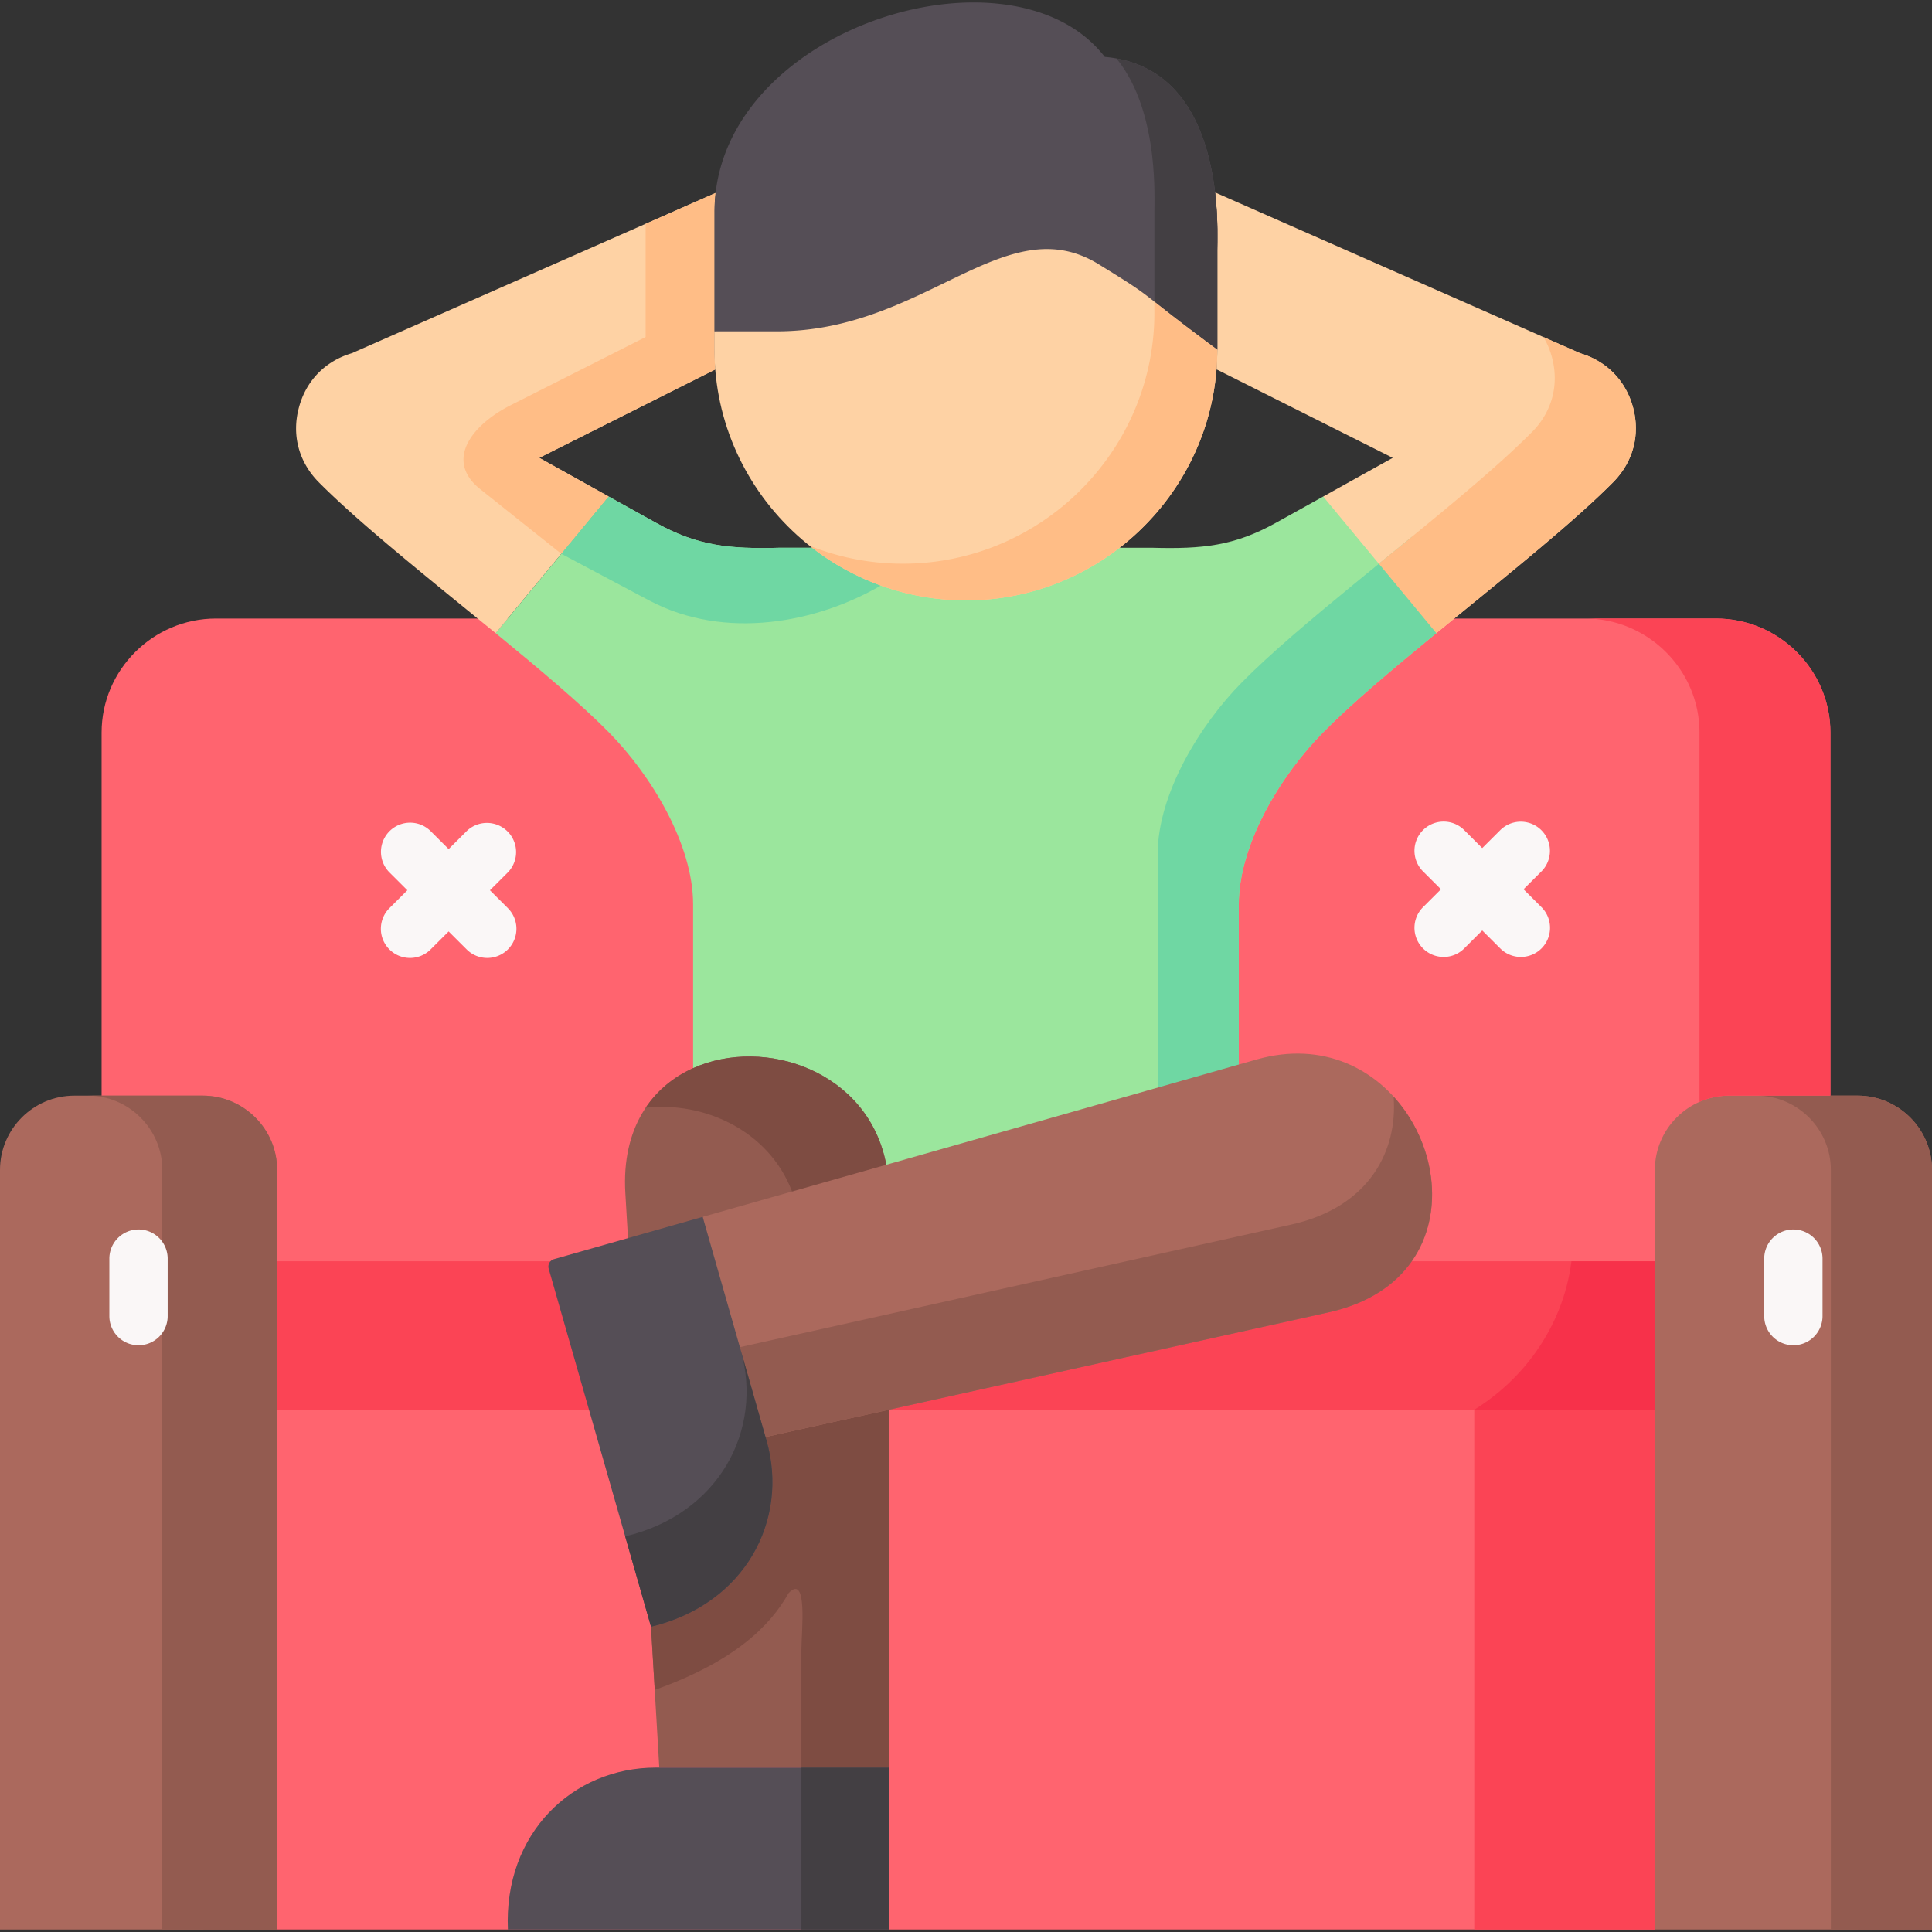
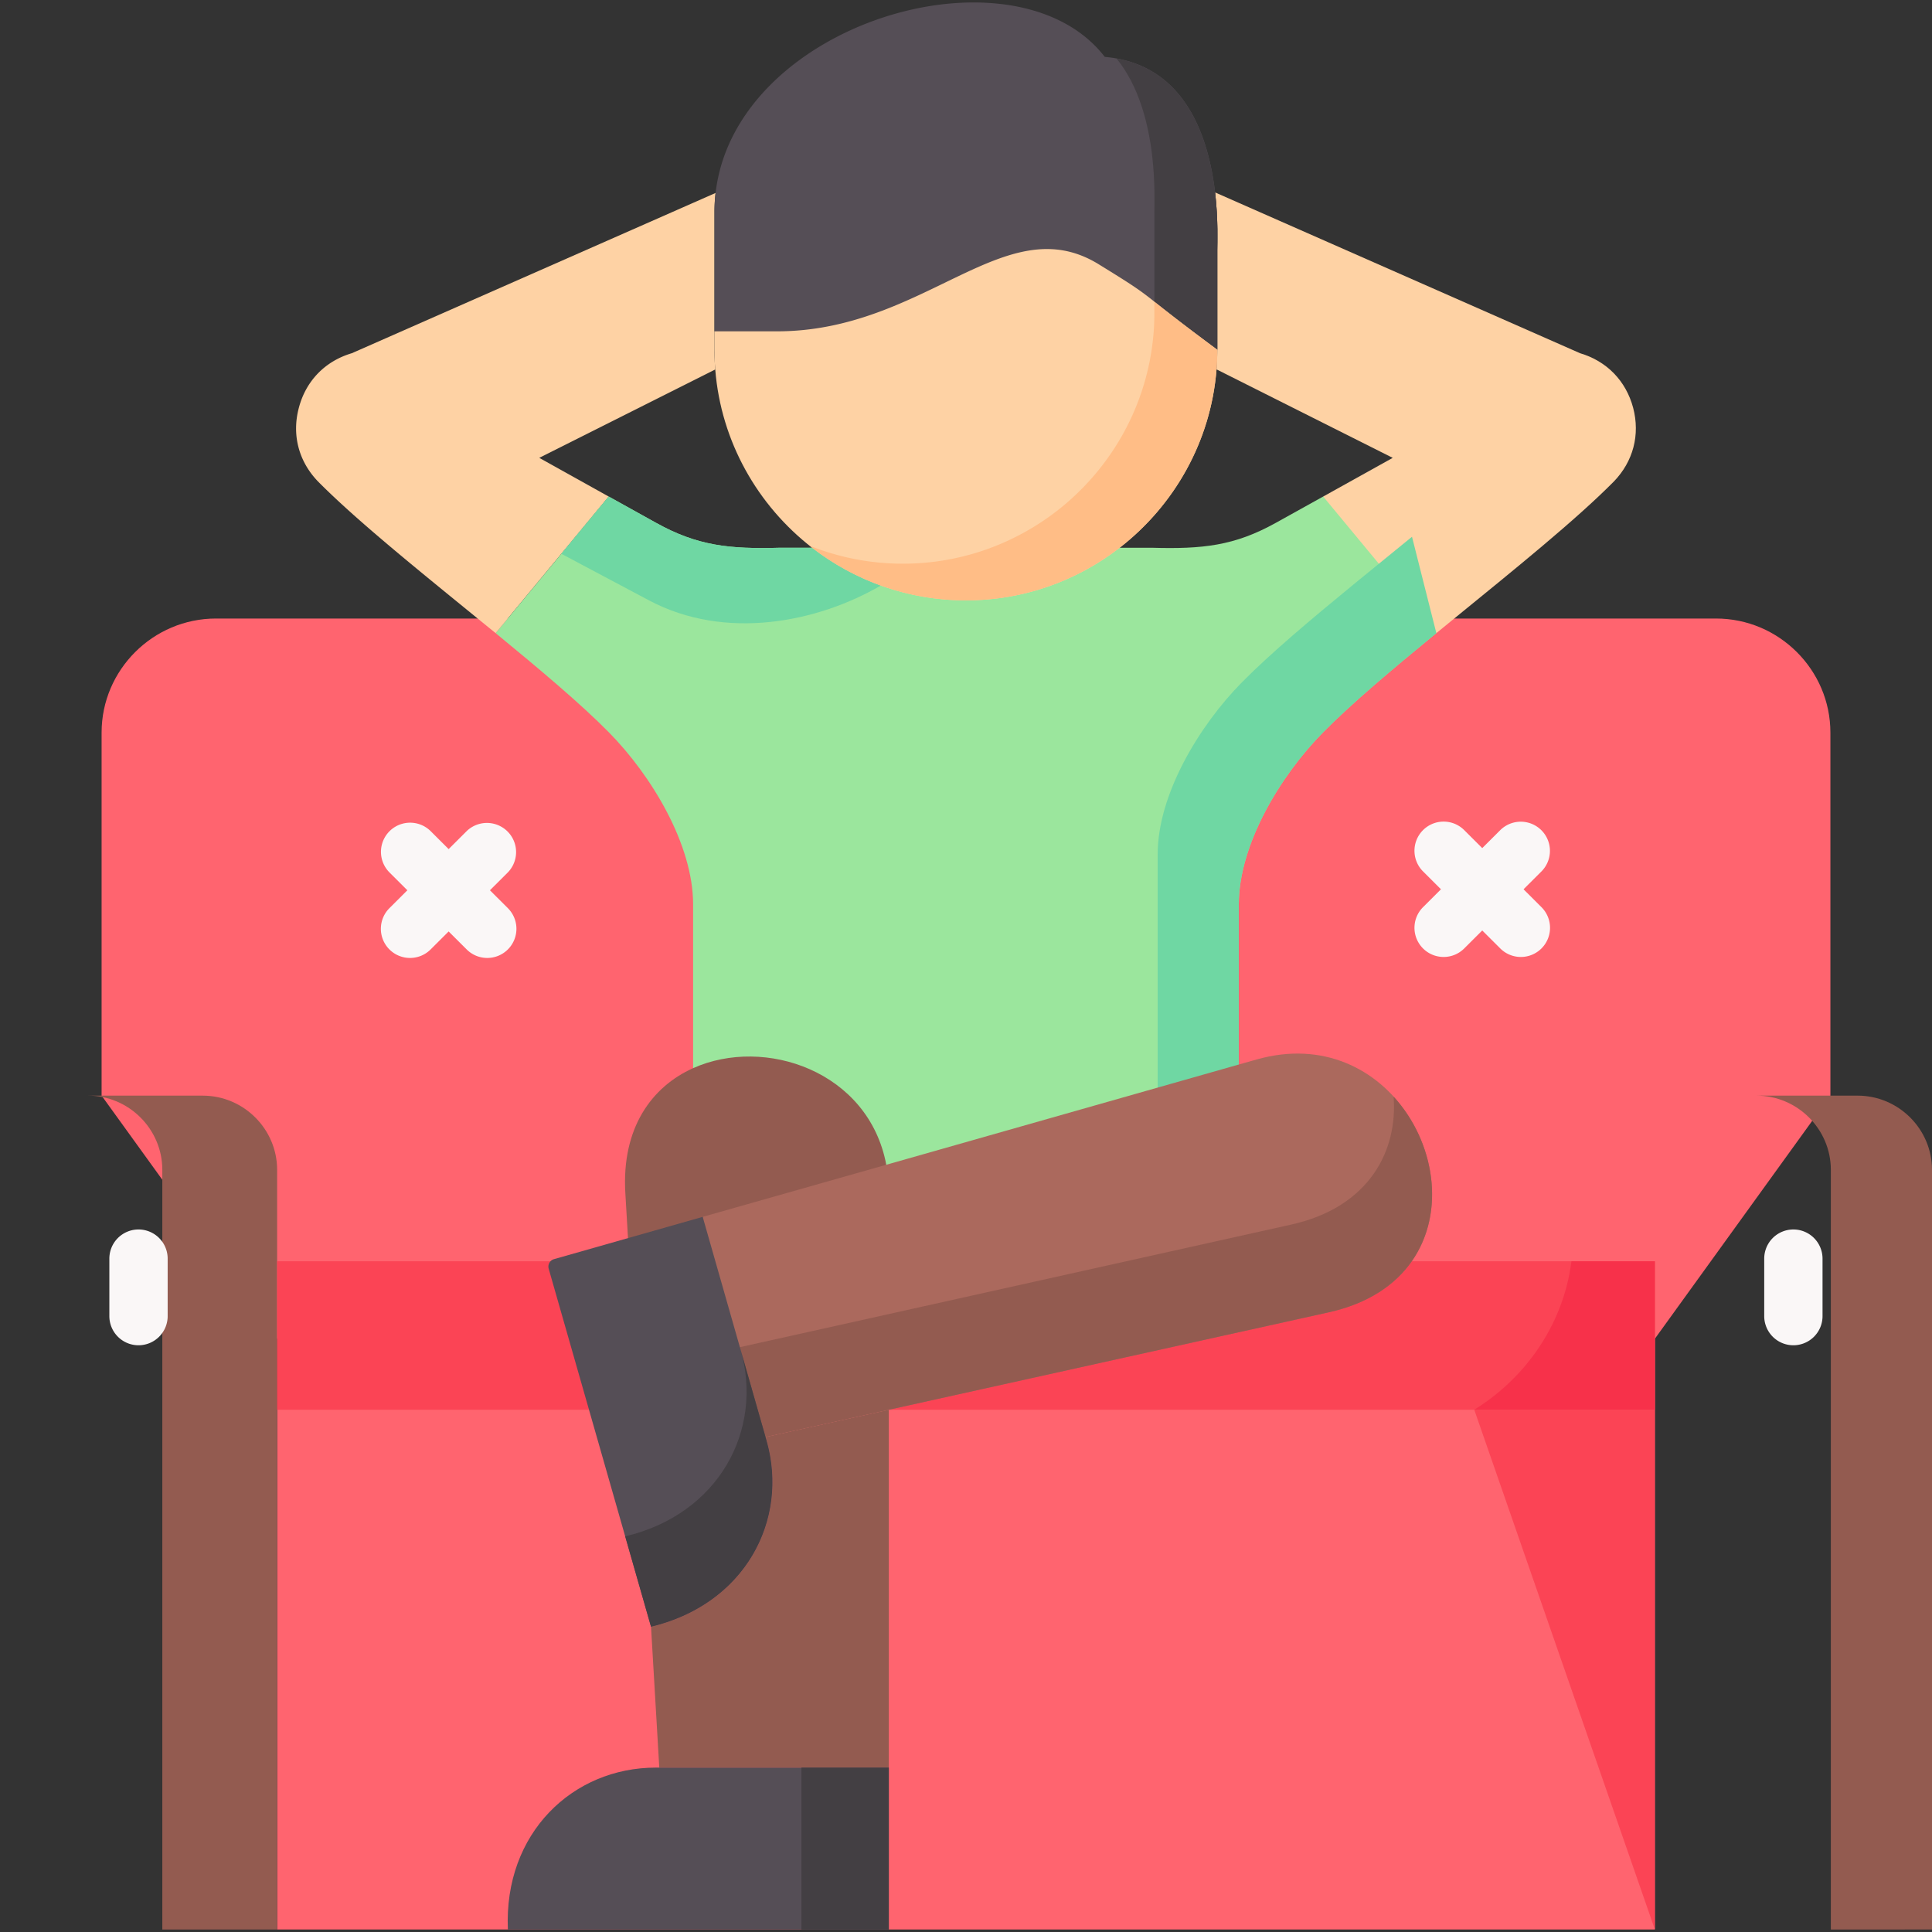
<svg xmlns="http://www.w3.org/2000/svg" version="1.1" width="512" height="512" x="0" y="0" viewBox="0 0 512 512" style="enable-background:new 0 0 512 512" xml:space="preserve" class="">
  <rect x="0" y="0" width="512" height="512" fill="#333333" stroke="none" />
  <g>
    <path fill="#ff646f" fill-rule="evenodd" d="M259.49 354.783h179.067l46.519-64.428V194.15c0-16.631-13.637-30.233-30.312-30.233H57.236c-16.674 0-30.312 13.602-30.312 30.233v96.205l46.519 64.428z" clip-rule="evenodd" opacity="1" data-original="#ff646f" class="" />
    <path fill="#ff646f" fill-rule="evenodd" d="M438.557 511.338V334.249H73.443v177.089z" clip-rule="evenodd" opacity="1" data-original="#ff646f" class="" />
-     <path fill="#fb4455" fill-rule="evenodd" d="M390.695 373.599h47.862v137.74h-47.862z" clip-rule="evenodd" opacity="1" data-original="#fb4455" />
-     <path fill="#ab695d" fill-rule="evenodd" d="M73.443 511.338V310.015c0-10.806-8.877-19.66-19.711-19.66H19.711C8.848 290.355 0 299.209 0 310.015v201.323zM512 511.338V310.015c0-10.806-8.877-19.66-19.711-19.66H458.269c-10.863 0-19.711 8.854-19.711 19.66v201.323z" clip-rule="evenodd" opacity="1" data-original="#ab695d" class="" />
+     <path fill="#fb4455" fill-rule="evenodd" d="M390.695 373.599h47.862v137.74z" clip-rule="evenodd" opacity="1" data-original="#fb4455" />
    <path fill="#fed2a4" fill-rule="evenodd" d="M189.638 51.138 93.242 93.605c-7.096 2.097-12.177 7.34-14.046 14.476-1.898 7.136-.058 14.185 5.081 19.515 10.046 10.165 26.457 23.389 42.314 36.321 1.606 1.311 3.183 2.592 4.76 3.874l29.961-36.204-18.397-10.253 46.636-23.418a62.93 62.93 0 0 1-.204-5.243V56.235a42.148 42.148 0 0 1 .291-5.097z" clip-rule="evenodd" opacity="1" data-original="#fed2a4" />
    <path fill="#9be69d" fill-rule="evenodd" d="M338.072 138.576c-10.951 6.087-19.419 6.961-32.823 6.583h-98.528c-13.404.379-21.872-.495-32.823-6.583l-12.586-6.99-29.961 36.204c11.622 9.554 22.602 18.758 30.049 26.33 11.184 11.359 22.281 29.622 22.281 45.554v43.399l51.191 56.418 93.417-57.38v-42.437c0-15.932 11.097-34.195 22.31-45.554 7.447-7.573 18.397-16.777 30.049-26.33l-6.454-25.544-23.537-10.66z" clip-rule="evenodd" opacity="1" data-original="#9be69d" />
    <path fill="#fed2a4" fill-rule="evenodd" d="m418.729 93.605-96.717-42.612c.847 7.34.584 13.398.584 15.292v26.389c0 1.748-.058 3.495-.204 5.214l46.694 23.447-18.427 10.253 29.991 36.204c1.548-1.282 3.154-2.563 4.731-3.874 15.857-12.932 32.268-26.156 42.314-36.321 5.14-5.33 6.979-12.379 5.11-19.515-1.899-7.137-6.98-12.38-14.076-14.477z" clip-rule="evenodd" opacity="1" data-original="#fed2a4" />
    <path fill="#6fd7a3" fill-rule="evenodd" d="m380.649 167.79-6.454-25.544c-2.103 1.689-12.966 10.573-15.039 12.262-11.652 9.554-22.602 18.758-30.049 26.33-11.214 11.359-22.31 29.622-22.31 45.554v72.118l21.493-16.398v-42.437c0-15.932 11.097-34.195 22.31-45.554 7.447-7.573 18.397-16.777 30.049-26.331z" clip-rule="evenodd" opacity="1" data-original="#6fd7a3" />
-     <path fill="#ffbd86" fill-rule="evenodd" d="M406.201 114.284c-9.724 9.874-25.406 22.573-40.795 35.098l15.243 18.408c1.548-1.282 3.154-2.563 4.731-3.874 15.857-12.932 32.268-26.156 42.314-36.321 5.14-5.33 6.979-12.379 5.11-19.515-1.898-7.136-6.979-12.379-14.075-14.476l-9.695-4.282c.993 1.66 1.752 3.495 2.278 5.476 1.868 7.137.028 14.185-5.111 19.486zM142.915 121.333l46.636-23.418a62.93 62.93 0 0 1-.204-5.243V56.235c0-1.718.088-3.408.292-5.097l-18.543 8.185v30l-35.743 18.058c-10.454 5.272-17.55 14.709-8.089 22.253l21.493 17.126 12.557-15.175z" clip-rule="evenodd" opacity="1" data-original="#ffbd86" />
    <path fill="#6fd7a3" fill-rule="evenodd" d="M233.412 155.178c3.358-10.02-3.913-13.602-18.193-10.02h-8.498c-13.404.379-21.872-.495-32.823-6.583l-12.586-6.99-12.557 15.175 23.303 12.379c20.15 10.69 44.534 5.826 61.354-3.961z" clip-rule="evenodd" opacity="1" data-original="#6fd7a3" />
    <path fill="#fed2a4" fill-rule="evenodd" d="M291.174 59.759c-24.822-15.292-51.834-2.971-85.27 17.767l-16.558 10.282v4.864c0 1.748.058 3.495.204 5.243 1.518 19.136 11.243 36.059 25.669 47.243 11.272 8.738 25.435 13.952 40.766 13.952 15.302 0 29.465-5.214 40.737-13.952 14.426-11.185 24.15-28.107 25.669-47.273.146-1.718.204-3.466.204-5.214C309.25 75.4 307.41 69.75 291.174 59.759z" clip-rule="evenodd" opacity="1" data-original="#fed2a4" />
    <path fill="#554e56" fill-rule="evenodd" d="M322.011 50.992c-1.723-14.534-7.855-34.049-29.231-35.913C285.304 5.409 272.923.923 259.227.661h-2.395c-29.436.524-63.69 20.185-67.194 50.476a42.353 42.353 0 0 0-.292 5.097v31.573h16.558c39.364 0 60.448-33.059 85.27-17.767 16.236 9.99 8.673 5.767 31.421 22.631V66.284c0-1.893.263-7.952-.584-15.292z" clip-rule="evenodd" opacity="1" data-original="#554e56" class="" />
    <path fill="#433f43" fill-rule="evenodd" d="M305.921 56.556v23.389c2.862 2.243 7.067 5.621 16.674 12.728V66.284c0-1.893.263-7.952-.584-15.292-1.635-13.806-7.242-32.097-26.136-35.505 6.016 7.369 8.469 17.389 9.461 25.777.848 7.34.585 13.398.585 15.292z" clip-rule="evenodd" opacity="1" data-original="#433f43" />
    <path fill="#ffbd86" fill-rule="evenodd" d="M305.717 88.158c-1.519 19.165-11.243 36.088-25.669 47.272-11.301 8.738-25.435 13.952-40.766 13.952a66.208 66.208 0 0 1-24.763-4.777c.234.175.467.35.701.553 11.272 8.738 25.435 13.952 40.766 13.952 15.302 0 29.465-5.214 40.737-13.952 14.426-11.185 24.15-28.107 25.669-47.273.146-1.718.204-3.466.204-5.214-9.608-7.107-13.813-10.486-16.674-12.728v3a62.186 62.186 0 0 1-.205 5.215z" clip-rule="evenodd" opacity="1" data-original="#ffbd86" />
    <path fill="#935b50" fill-rule="evenodd" d="M73.443 334.249v-24.233c0-10.806-8.877-19.66-19.711-19.66H23.303c10.834 0 19.711 8.854 19.711 19.66v201.323h30.429zM512 511.338V310.015c0-10.806-8.877-19.66-19.711-19.66h-26.808c10.834 0 19.711 8.854 19.711 19.66v201.323z" clip-rule="evenodd" opacity="1" data-original="#935b50" class="" />
    <path fill="#fb4455" fill-rule="evenodd" d="M250.787 373.599h187.769v-39.35H73.443v39.35h90.41z" clip-rule="evenodd" opacity="1" data-original="#fb4455" />
    <path fill="#935b50" fill-rule="evenodd" d="M234.872 308.675c-4.672-24.845-32.268-34.107-51.191-25.602-10.951 4.922-18.981 15.816-17.959 33.088l.701 11.942 38.138 5.592zM235.544 373.599l-32.677 7.223.263.903c6.045 21.117-5.694 43.428-30.604 49.37l2.19 37.34h60.828z" clip-rule="evenodd" opacity="1" data-original="#935b50" class="" />
    <path fill="#554e56" fill-rule="evenodd" d="M235.544 468.435h-61.762c-21.989 0-40.299 17.36-39.189 42.904h100.952v-42.904z" clip-rule="evenodd" opacity="1" data-original="#554e56" class="" />
-     <path fill="#7e4c42" fill-rule="evenodd" d="M234.872 308.675c-4.672-24.845-32.268-34.107-51.191-25.602-4.994 2.243-9.374 5.709-12.586 10.486 15.448-1.718 32.59 5.971 38.81 22.194l2.482 6.728zM235.544 373.599l-19.77-8.214-12.907 15.437c.088.32-24.384 21.262-31.217 35.709l1.869 31.311c21.172-7.544 30.662-17.039 35.451-25.631 5.169-5.418 3.417 10.282 3.417 14.884v31.34h23.157z" clip-rule="evenodd" opacity="1" data-original="#7e4c42" />
    <path fill="#433f43" fill-rule="evenodd" d="M212.387 468.435h23.157v42.904h-23.157z" clip-rule="evenodd" opacity="1" data-original="#433f43" />
    <path fill="#ab695d" fill-rule="evenodd" d="m328.29 282.112-93.417 26.563-48.651 13.806-2.628 37.311 19.273 21.03 32.677-7.223 116.633-25.835c10.454-2.33 17.609-7.282 21.96-13.515 16.12-23.01-5.811-63.496-41.117-53.476z" clip-rule="evenodd" opacity="1" data-original="#ab695d" class="" />
    <path fill="#935b50" fill-rule="evenodd" d="m183.593 359.793 19.273 21.03 32.677-7.223 116.633-25.835c10.454-2.33 17.609-7.282 21.96-13.515 9.14-13.078 6.045-31.748-4.818-43.632.555 7.194-1.051 14.389-5.256 20.418-4.38 6.262-11.535 11.214-21.989 13.515z" clip-rule="evenodd" opacity="1" data-original="#935b50" class="" />
    <path fill="#554e56" fill-rule="evenodd" d="m202.867 380.822-16.645-58.341-39.395 11.203a2.06 2.06 0 0 0-1.417 2.548l27.117 94.862c24.909-5.942 36.649-28.253 30.604-49.37z" clip-rule="evenodd" opacity="1" data-original="#554e56" class="" />
    <path fill="#433f43" fill-rule="evenodd" d="M172.526 431.095c24.909-5.942 36.649-28.253 30.604-49.37l-.263-.903-6.541-22.923c5.957 21.088-5.763 43.341-30.643 49.254z" clip-rule="evenodd" opacity="1" data-original="#433f43" />
-     <path fill="#fb4455" fill-rule="evenodd" d="M485.076 290.355V194.15c0-16.631-13.637-30.233-30.312-30.233h-34.692c16.674 0 30.312 13.602 30.312 30.233v97.865a19.308 19.308 0 0 1 7.885-1.66h7.213z" clip-rule="evenodd" opacity="1" data-original="#fb4455" />
    <path fill="#f7314a" fill-rule="evenodd" d="M438.557 373.599v-39.35h-22.106c-1.11 8.738-4.38 16.835-9.286 23.826-4.322 6.175-9.929 11.447-16.47 15.525H438.557z" clip-rule="evenodd" opacity="1" data-original="#f7314a" />
    <path fill="#faf7f7" d="M403.047 253.605a7.706 7.706 0 0 1-5.457-2.256l-20.471-20.418a7.727 7.727 0 0 1-.014-10.927 7.726 7.726 0 0 1 10.928-.014l20.471 20.418a7.727 7.727 0 0 1-5.457 13.197z" opacity="1" data-original="#faf7f7" />
    <path fill="#faf7f7" d="M382.576 253.605a7.727 7.727 0 0 1-5.457-13.197l20.471-20.418a7.727 7.727 0 0 1 10.914 10.941l-20.471 20.418a7.704 7.704 0 0 1-5.457 2.256zM108.661 253.867a7.727 7.727 0 0 1-5.457-13.197l20.471-20.418a7.728 7.728 0 0 1 10.914 10.941l-20.471 20.418a7.704 7.704 0 0 1-5.457 2.256z" opacity="1" data-original="#faf7f7" />
    <path fill="#faf7f7" d="M129.132 253.867a7.706 7.706 0 0 1-5.457-2.256l-20.471-20.418a7.727 7.727 0 0 1 10.914-10.941l20.471 20.418a7.727 7.727 0 0 1-5.457 13.197zM36.707 356.509a7.725 7.725 0 0 1-7.726-7.726V333.55a7.726 7.726 0 1 1 15.452 0v15.233a7.725 7.725 0 0 1-7.726 7.726zM475.264 356.509a7.725 7.725 0 0 1-7.726-7.726V333.55a7.726 7.726 0 1 1 15.452 0v15.233a7.726 7.726 0 0 1-7.726 7.726z" opacity="1" data-original="#faf7f7" />
  </g>
</svg>